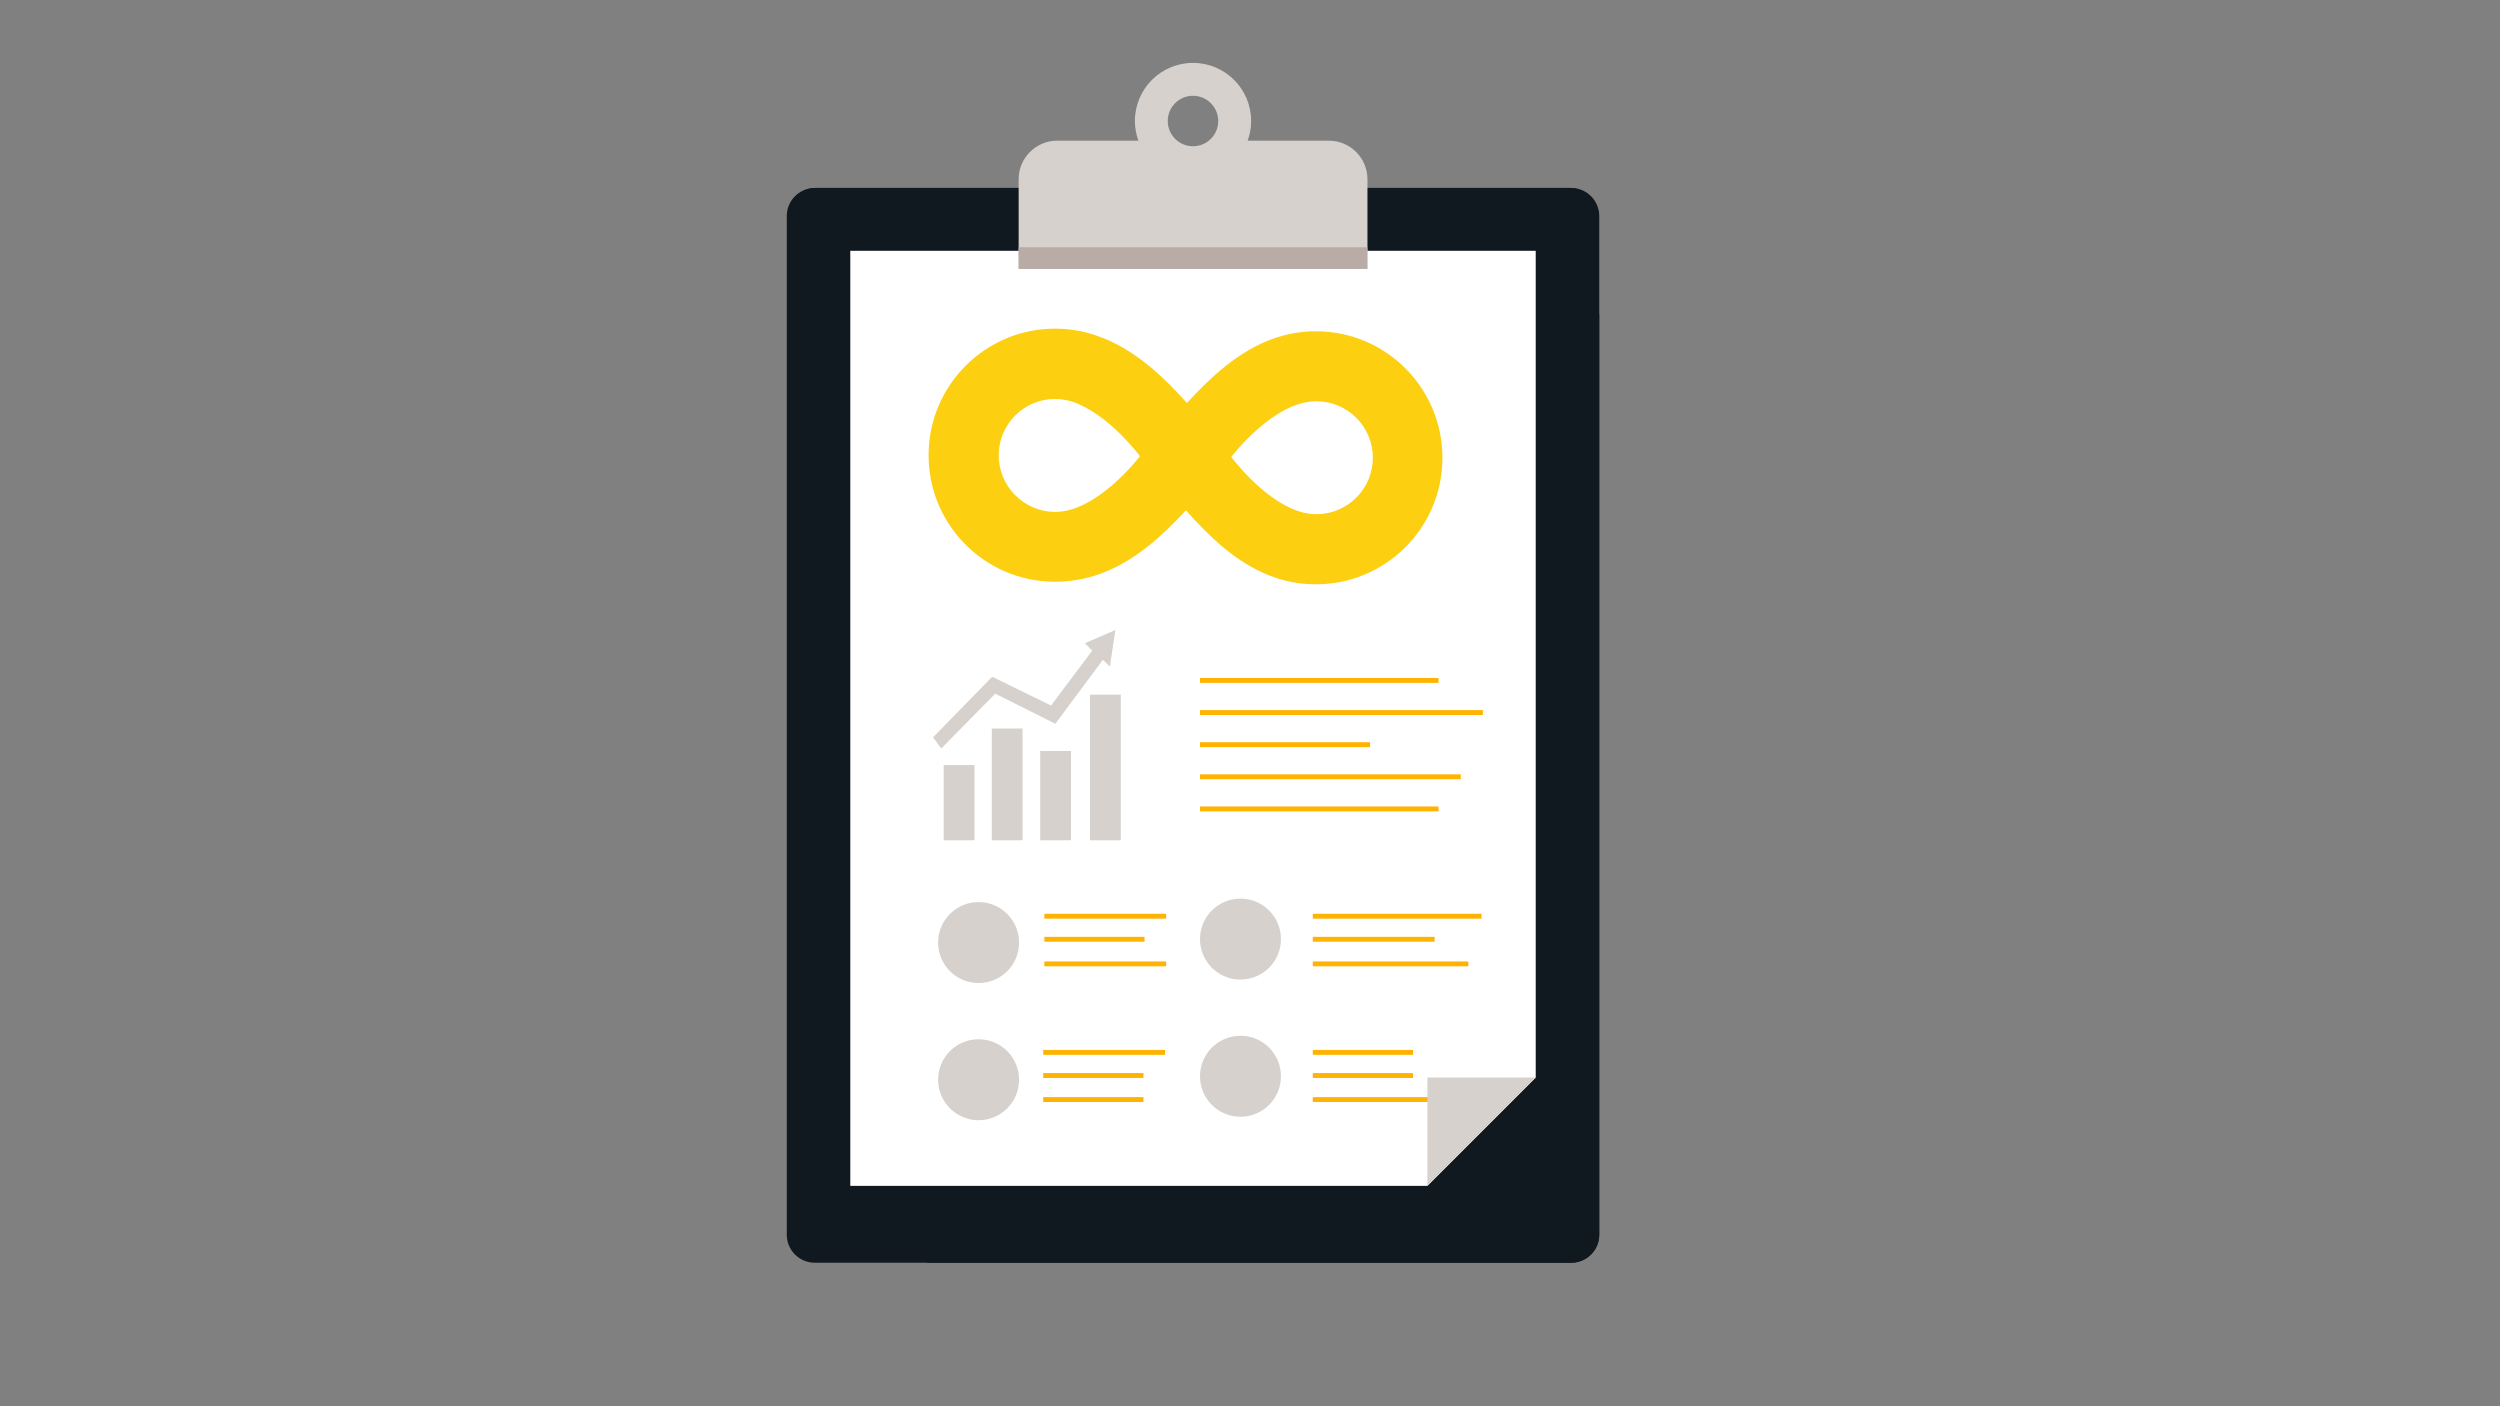
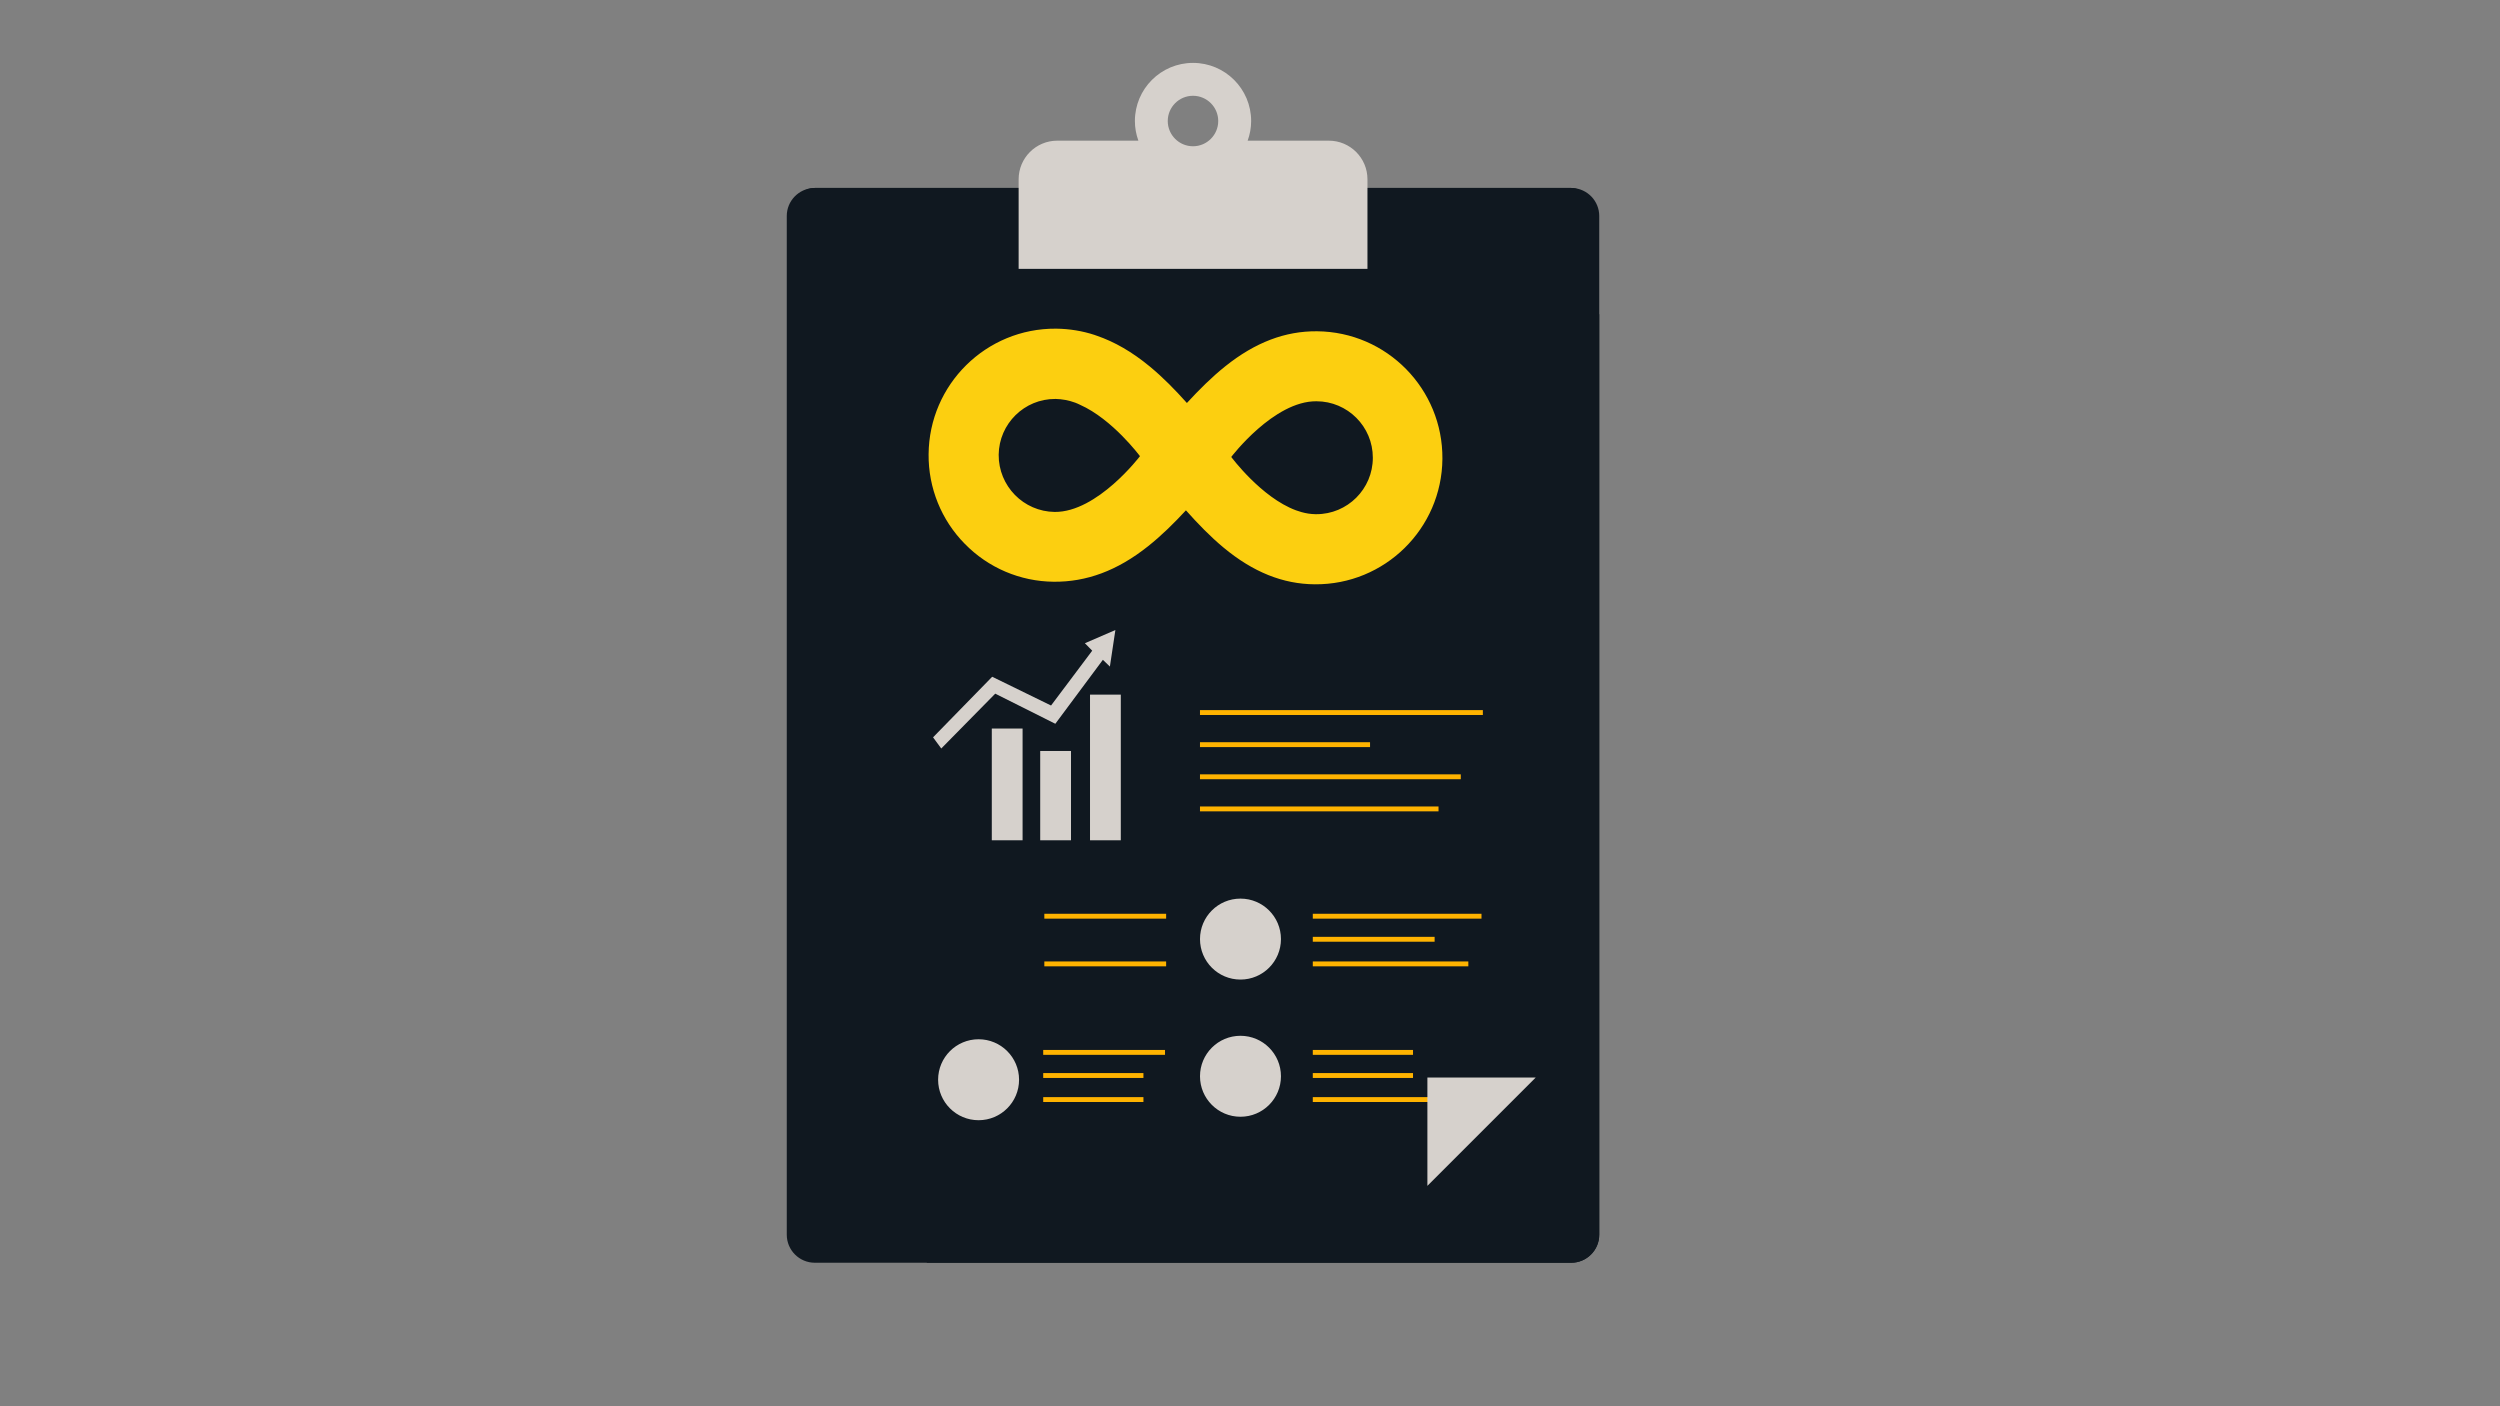
<svg xmlns="http://www.w3.org/2000/svg" id="Layer_1" data-name="Layer 1" viewBox="0 0 1024 576">
  <rect x="0" y="0" width="1024" height="576" fill="#808080" stroke="none" />
  <defs>
    <style>
      .cls-1 {
        fill: #b9aca7;
      }

      .cls-1, .cls-2, .cls-3, .cls-4, .cls-5, .cls-6 {
        stroke-width: 0px;
      }

      .cls-7 {
        clip-path: url(#clippath);
      }

      .cls-2, .cls-8 {
        fill: none;
      }

      .cls-3 {
        fill: #fccf10;
      }

      .cls-8 {
        stroke: #ffb300;
        stroke-miterlimit: 10;
        stroke-width: 2px;
      }

      .cls-4 {
        fill: #d6d1cc;
      }

      .cls-5 {
        fill: #101820;
      }

      .cls-6 {
        fill: #fff;
      }
    </style>
    <clipPath id="clippath">
      <path class="cls-2" d="M395.2,222.77c9.58,9.82,22.69,15.39,36.4,15.51h0c13.38.12,26.02-4.49,38.62-14.52,5.51-4.37,10.63-9.43,15.54-14.73,4.88,5.48,9.97,10.75,15.42,15.27,12.15,10.09,24.37,14.94,37.36,15.03h0c28.62.24,52.03-22.75,52.27-51.37.24-28.62-22.75-52.03-51.37-52.27h0c-12.99-.12-25.3,4.52-37.6,14.37-5.54,4.43-10.72,9.61-15.69,15-4.82-5.39-9.85-10.54-15.27-15-7.15-5.9-14.34-10.06-21.7-12.57-.24-.09-.48-.15-.69-.24l-.06-.03c-5.09-1.68-10.45-2.54-15.81-2.6h-.09c-28.62-.21-51.97,22.84-52.18,51.46-.12,13.74,5.21,26.94,14.85,36.7h0ZM539.2,164.36c12.78,0,23.14,10.39,23.11,23.14,0,12.78-10.39,23.14-23.14,23.11h-.36c-1.95-.03-3.89-.33-5.78-.87-.75-.21-1.5-.45-2.22-.72-14.22-5.27-26.49-21.85-26.49-21.85,0,0,17.42-22.96,34.88-22.81h0ZM432.29,163.4c2.78.06,5.51.57,8.11,1.53.66.24,1.29.54,1.92.84,13.38,5.93,24.61,21.08,24.61,21.08,0,0-17.45,22.99-34.91,22.84-12.81-.15-23.05-10.63-22.96-23.44.15-12.69,10.54-22.93,23.23-22.84h0Z" />
    </clipPath>
  </defs>
  <g>
    <path class="cls-5" d="M655.05,88.48v417.25c0,6.33-5.15,11.49-11.49,11.49h-309.81c-6.34,0-11.49-5.15-11.49-11.49V88.48c0-6.18,4.9-11.23,11.02-11.48.16,0,.31-.01.47-.01h309.81c.16,0,.32,0,.47.01,6.12.25,11.02,5.3,11.02,11.48Z" />
    <rect class="cls-5" x="325.13" y="76.99" width="327.04" height="434.48" rx="8.61" ry="8.61" />
  </g>
  <path class="cls-5" d="M655.05,128.76v376.97c0,6.33-5.15,11.49-11.49,11.49h-263.79l-31.49-31.49L629.03,102.73l26.03,26.03Z" />
-   <polygon class="cls-6" points="629.03 102.73 348.28 102.73 348.28 485.73 584.66 485.73 629.03 441.36 629.03 102.73" />
  <g>
    <path class="cls-4" d="M544.28,57.62h-33.24c.91-2.52,1.43-5.22,1.43-8.05,0-13.15-10.66-23.81-23.81-23.81s-23.81,10.66-23.81,23.81c0,2.83.52,5.53,1.43,8.05h-33.24c-8.73,0-15.81,7.09-15.81,15.81v36.71h142.88v-36.71c0-8.73-7.09-15.81-15.81-15.81ZM488.65,59.91c-5.7,0-10.34-4.64-10.34-10.34s4.64-10.34,10.34-10.34,10.34,4.64,10.34,10.34-4.64,10.34-10.34,10.34Z" />
-     <path class="cls-1" d="M417.21,101.28v8.87h142.88v-8.87h-142.88Z" />
+     <path class="cls-1" d="M417.21,101.28v8.87v-8.87h-142.88Z" />
  </g>
  <g class="cls-7">
    <rect class="cls-3" x="408.19" y="83.04" width="154.17" height="211.49" transform="translate(291.67 672.16) rotate(-89.43)" />
  </g>
  <g>
-     <rect class="cls-4" x="386.54" y="313.36" width="12.61" height="30.82" />
    <rect class="cls-4" x="406.24" y="298.41" width="12.61" height="45.77" />
    <rect class="cls-4" x="426.07" y="307.6" width="12.61" height="36.58" />
    <rect class="cls-4" x="446.47" y="284.52" width="12.61" height="59.66" />
    <path class="cls-4" d="M382.17,302.02c8.08-8.27,16.15-16.54,24.23-24.82,8.04,3.93,16.07,7.86,24.11,11.78,5.62-7.49,11.24-14.97,16.86-22.46-1-1.02-2-2.03-3-3.05,4.16-1.8,8.33-3.6,12.49-5.41-.75,4.99-1.5,9.98-2.25,14.97-.96-.92-1.92-1.85-2.87-2.77-6.49,8.73-12.99,17.47-19.48,26.2-8.2-4.11-16.4-8.23-24.61-12.34-7.37,7.49-14.74,14.97-22.11,22.46-1.12-1.52-2.25-3.05-3.37-4.58Z" />
  </g>
-   <line class="cls-8" x1="491.51" y1="278.7" x2="589.22" y2="278.7" />
  <line class="cls-8" x1="491.51" y1="291.86" x2="607.38" y2="291.86" />
  <line class="cls-8" x1="491.51" y1="305.01" x2="561.17" y2="305.01" />
  <line class="cls-8" x1="491.51" y1="318.17" x2="598.34" y2="318.17" />
  <line class="cls-8" x1="537.72" y1="375.28" x2="606.82" y2="375.28" />
  <line class="cls-8" x1="537.72" y1="384.73" x2="587.62" y2="384.73" />
  <line class="cls-8" x1="537.72" y1="450.38" x2="587.62" y2="450.38" />
  <line class="cls-8" x1="537.72" y1="394.81" x2="601.43" y2="394.81" />
  <line class="cls-8" x1="427.76" y1="375.28" x2="477.65" y2="375.28" />
  <line class="cls-8" x1="427.76" y1="394.81" x2="477.65" y2="394.81" />
-   <line class="cls-8" x1="427.76" y1="384.73" x2="468.8" y2="384.73" />
  <line class="cls-8" x1="427.3" y1="431.06" x2="477.19" y2="431.06" />
  <line class="cls-8" x1="427.3" y1="440.53" x2="468.35" y2="440.53" />
  <line class="cls-8" x1="427.3" y1="450.38" x2="468.35" y2="450.38" />
  <line class="cls-8" x1="537.72" y1="431.06" x2="578.77" y2="431.06" />
  <line class="cls-8" x1="537.72" y1="440.53" x2="578.77" y2="440.53" />
  <line class="cls-8" x1="491.51" y1="331.33" x2="589.22" y2="331.33" />
-   <circle class="cls-4" cx="400.83" cy="386.07" r="16.58" />
  <circle class="cls-4" cx="400.83" cy="442.26" r="16.58" />
  <circle class="cls-4" cx="508.1" cy="384.65" r="16.58" />
  <circle class="cls-4" cx="508.1" cy="440.84" r="16.58" />
  <polygon class="cls-4" points="584.66 485.73 629.03 441.36 584.66 441.36 584.66 485.73" />
</svg>